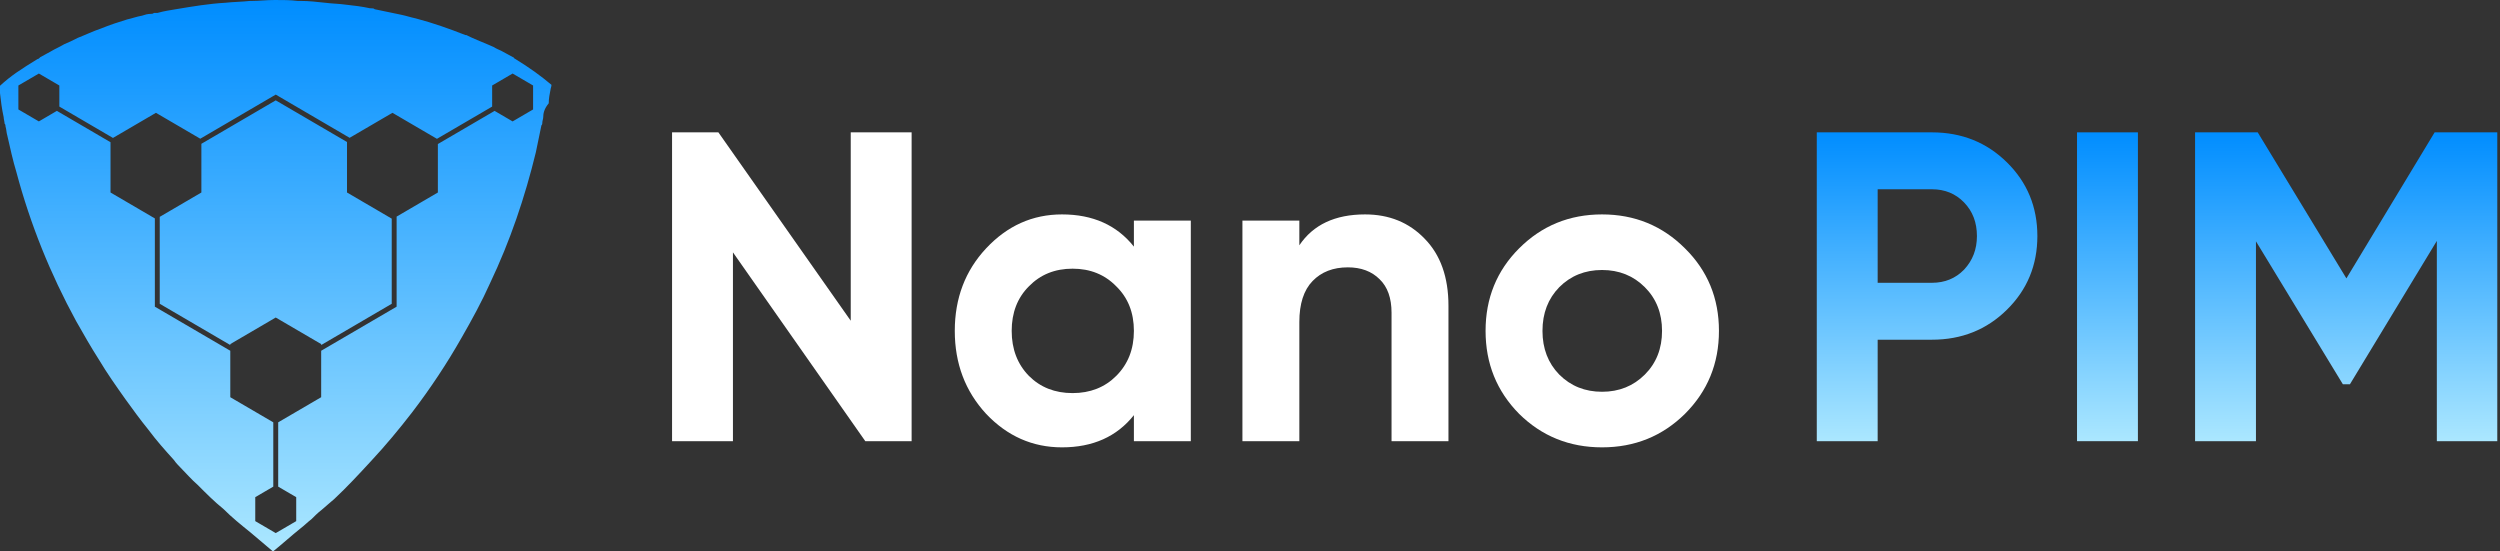
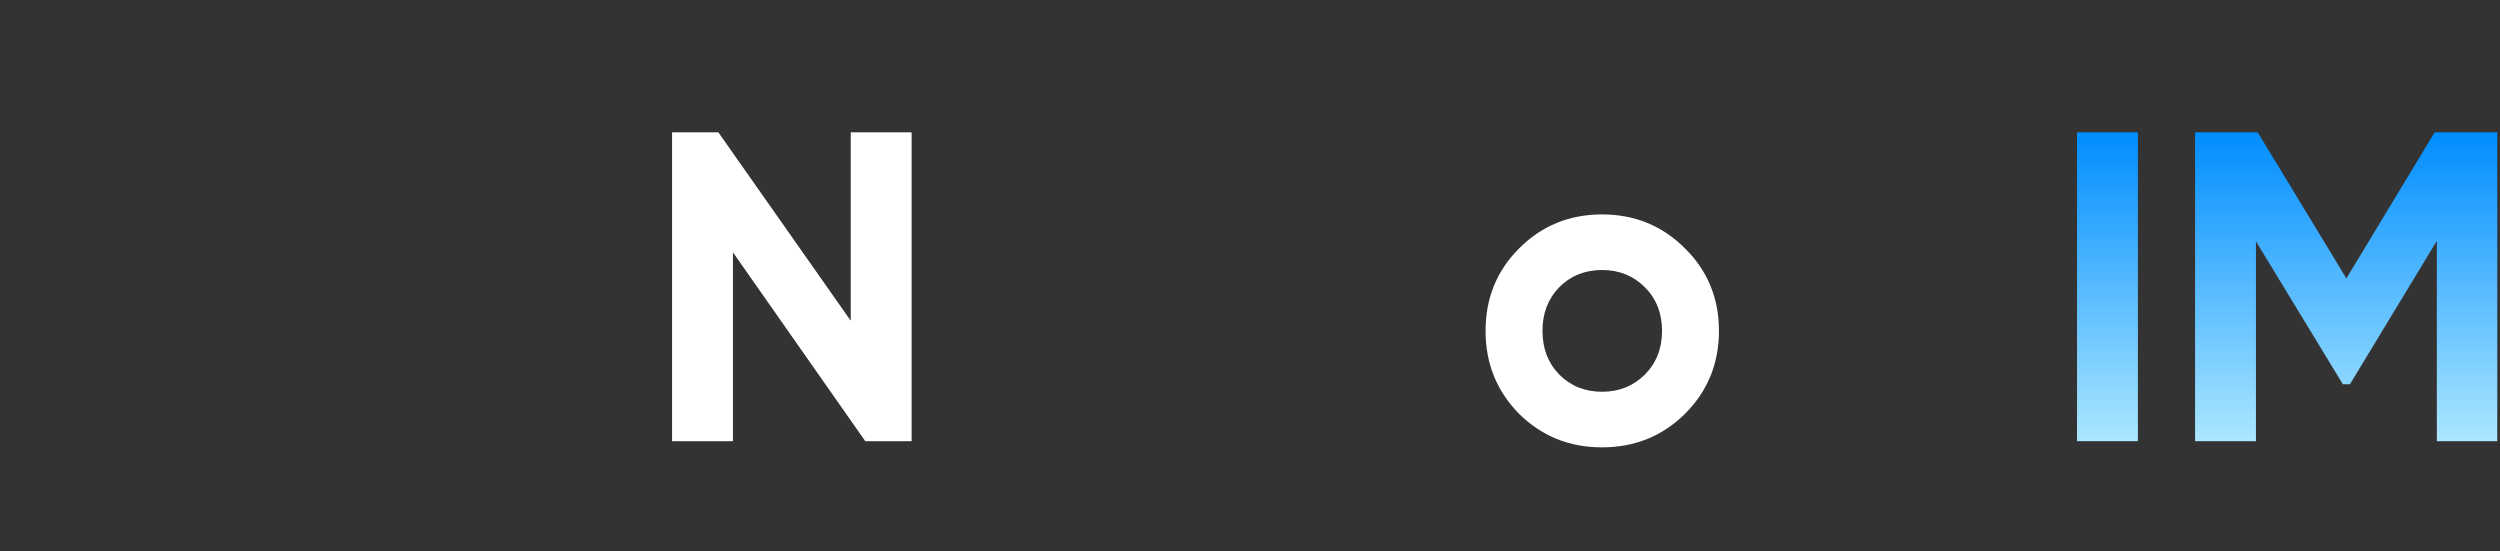
<svg xmlns="http://www.w3.org/2000/svg" width="136" height="30" viewBox="0 0 136 30" fill="none">
  <rect x="0" y="0" width="136" height="30" fill="#333333" stroke="none" />
-   <path d="M14.95 7.24458e-08C15.349 7.24733e-08 15.798 -0 16.196 0.05H16.346C16.794 0.05 17.243 0.1 17.691 0.15C18.09 0.201 18.439 0.201 18.787 0.251C19.236 0.301 19.684 0.351 20.133 0.451H20.183C20.282 0.451 20.332 0.452 20.382 0.502C20.88 0.602 21.329 0.702 21.827 0.803C22.076 0.853 22.376 0.953 22.625 1.003C23.572 1.254 24.419 1.555 25.315 1.906H25.365C25.764 2.107 26.163 2.258 26.512 2.408C26.611 2.458 26.761 2.508 26.86 2.559C27.01 2.659 27.159 2.709 27.259 2.759C27.458 2.859 27.708 3.01 27.907 3.11C27.911 3.11 27.957 3.112 27.957 3.16C28.854 3.712 29.402 4.114 30 4.615C30 4.716 29.95 4.816 29.95 4.866C29.9 5.117 29.851 5.368 29.851 5.619C29.602 5.92 29.552 6.17 29.552 6.371C29.552 6.471 29.502 6.572 29.502 6.672C29.502 6.722 29.502 6.772 29.452 6.822C29.352 7.324 29.252 7.776 29.152 8.277C28.554 10.736 27.758 13.094 26.661 15.401C26.213 16.405 25.664 17.408 25.116 18.361C24.319 19.766 23.422 21.12 22.425 22.425C21.727 23.328 20.98 24.231 20.183 25.084C19.535 25.786 18.887 26.488 18.189 27.141C17.94 27.341 17.74 27.541 17.491 27.742C17.292 27.893 17.093 28.094 16.943 28.244C16.744 28.395 16.545 28.596 16.346 28.746C15.847 29.147 15.349 29.599 14.851 30L13.604 28.946C13.106 28.545 12.608 28.144 12.159 27.692C11.661 27.291 11.212 26.839 10.764 26.388C10.415 26.087 10.116 25.735 9.817 25.435C9.718 25.334 9.568 25.184 9.469 25.033C8.97 24.481 8.522 23.98 8.073 23.378C7.625 22.826 7.226 22.274 6.827 21.723C6.329 21.02 5.83 20.318 5.382 19.565C4.933 18.863 4.534 18.16 4.136 17.458C2.74 14.9 1.645 12.19 0.897 9.381C0.698 8.729 0.548 8.027 0.398 7.375C0.349 7.225 0.349 7.024 0.299 6.873C0.299 6.823 0.299 6.773 0.249 6.723C0.249 6.622 0.199 6.471 0.199 6.371C0.1 5.92 0.05 5.518 0 5.066V4.666C0.598 4.114 1.146 3.763 2.043 3.211C2.093 3.211 2.143 3.16 2.192 3.11C2.392 3.01 2.542 2.91 2.741 2.81C2.99 2.659 3.239 2.559 3.488 2.408C3.737 2.308 3.937 2.207 4.236 2.057C4.635 1.906 5.033 1.706 5.481 1.556C5.98 1.355 6.428 1.204 6.927 1.054C7.176 1.004 7.426 0.903 7.725 0.853C7.874 0.802 8.024 0.753 8.223 0.753C8.272 0.753 8.322 0.752 8.372 0.702H8.571C8.92 0.602 9.269 0.552 9.568 0.502C10.465 0.351 11.362 0.201 12.259 0.15C12.707 0.1 13.156 0.1 13.604 0.05H13.704C14.103 0.05 14.502 7.24458e-08 14.95 7.24458e-08ZM26.773 4.651V5.798L23.77 7.552L21.349 6.137L19.02 7.497L15 5.146L10.895 7.546L8.483 6.137L6.145 7.504L3.228 5.797V4.651L2.114 4L1 4.651V5.954L2.114 6.605L3.094 6.031L6.012 7.737V10.472L8.424 11.882V16.683L12.528 19.081V21.608L14.867 22.975V26.472L13.886 27.046V28.349L15 29L16.114 28.349V27.046L15.134 26.473V22.974L17.472 21.608V19.081L21.576 16.683V11.783L23.82 10.472V7.835L26.906 6.032L27.886 6.605L29 5.954V4.651L27.886 4L26.773 4.651ZM18.877 7.725V10.472L21.31 11.894V16.526L17.472 18.77V18.718L15 17.273L12.528 18.718V18.77L8.69 16.526V11.796L10.955 10.472V7.823L15 5.459L18.877 7.725Z" fill="url(#paint0_linear_97_41)" />
  <path d="M135.852 7.2V24H132.564V13.104L127.836 20.904H127.452L122.724 13.128V24H119.412V7.2H122.82L127.644 15.144L132.444 7.2H135.852Z" fill="url(#paint1_linear_97_41)" />
  <path d="M112.99 7.2H116.302V24H112.99V7.2Z" fill="url(#paint2_linear_97_41)" />
-   <path d="M105.097 7.2C106.713 7.2 108.073 7.744 109.177 8.832C110.281 9.92 110.833 11.256 110.833 12.84C110.833 14.424 110.281 15.76 109.177 16.848C108.073 17.936 106.713 18.48 105.097 18.48H102.145V24H98.833V7.2H105.097ZM105.097 15.384C105.801 15.384 106.385 15.144 106.849 14.664C107.313 14.168 107.545 13.56 107.545 12.84C107.545 12.104 107.313 11.496 106.849 11.016C106.385 10.536 105.801 10.296 105.097 10.296H102.145V15.384H105.097Z" fill="url(#paint3_linear_97_41)" />
  <path d="M91.663 22.512C90.431 23.728 88.927 24.336 87.151 24.336C85.375 24.336 83.871 23.728 82.639 22.512C81.423 21.28 80.815 19.776 80.815 18C80.815 16.224 81.423 14.728 82.639 13.512C83.871 12.28 85.375 11.664 87.151 11.664C88.927 11.664 90.431 12.28 91.663 13.512C92.895 14.728 93.511 16.224 93.511 18C93.511 19.776 92.895 21.28 91.663 22.512ZM84.823 20.376C85.447 21 86.223 21.312 87.151 21.312C88.079 21.312 88.855 21 89.479 20.376C90.103 19.752 90.415 18.96 90.415 18C90.415 17.04 90.103 16.248 89.479 15.624C88.855 15 88.079 14.688 87.151 14.688C86.223 14.688 85.447 15 84.823 15.624C84.215 16.248 83.911 17.04 83.911 18C83.911 18.96 84.215 19.752 84.823 20.376Z" fill="white" />
-   <path d="M74.26 11.664C75.572 11.664 76.652 12.104 77.5 12.984C78.364 13.864 78.796 15.08 78.796 16.632V24H75.7V17.016C75.7 16.216 75.484 15.608 75.052 15.192C74.62 14.76 74.044 14.544 73.324 14.544C72.524 14.544 71.884 14.792 71.404 15.288C70.924 15.784 70.684 16.528 70.684 17.52V24H67.588V12H70.684V13.344C71.436 12.224 72.628 11.664 74.26 11.664Z" fill="white" />
-   <path d="M61.684 12H64.78V24H61.684V22.584C60.756 23.752 59.452 24.336 57.772 24.336C56.172 24.336 54.796 23.728 53.644 22.512C52.508 21.28 51.94 19.776 51.94 18C51.94 16.224 52.508 14.728 53.644 13.512C54.796 12.28 56.172 11.664 57.772 11.664C59.452 11.664 60.756 12.248 61.684 13.416V12ZM55.972 20.448C56.596 21.072 57.388 21.384 58.348 21.384C59.308 21.384 60.1 21.072 60.724 20.448C61.364 19.808 61.684 18.992 61.684 18C61.684 17.008 61.364 16.2 60.724 15.576C60.1 14.936 59.308 14.616 58.348 14.616C57.388 14.616 56.596 14.936 55.972 15.576C55.348 16.2 55.036 17.008 55.036 18C55.036 18.992 55.348 19.808 55.972 20.448Z" fill="white" />
  <path d="M46.28 7.2H49.592V24H47.072L39.872 13.728V24H36.56V7.2H39.08L46.28 17.448V7.2Z" fill="white" />
  <defs>
    <linearGradient id="paint0_linear_97_41" x1="15" y1="0" x2="15" y2="30" gradientUnits="userSpaceOnUse">
      <stop stop-color="#008DFF" />
      <stop offset="1" stop-color="#ABE7FF" />
    </linearGradient>
    <linearGradient id="paint1_linear_97_41" x1="127.632" y1="7.2" x2="127.632" y2="24" gradientUnits="userSpaceOnUse">
      <stop stop-color="#008DFF" />
      <stop offset="1" stop-color="#ABE7FF" />
    </linearGradient>
    <linearGradient id="paint2_linear_97_41" x1="114.646" y1="7.2" x2="114.646" y2="24" gradientUnits="userSpaceOnUse">
      <stop stop-color="#008DFF" />
      <stop offset="1" stop-color="#ABE7FF" />
    </linearGradient>
    <linearGradient id="paint3_linear_97_41" x1="104.833" y1="7.2" x2="104.833" y2="24" gradientUnits="userSpaceOnUse">
      <stop stop-color="#008DFF" />
      <stop offset="1" stop-color="#ABE7FF" />
    </linearGradient>
  </defs>
</svg>